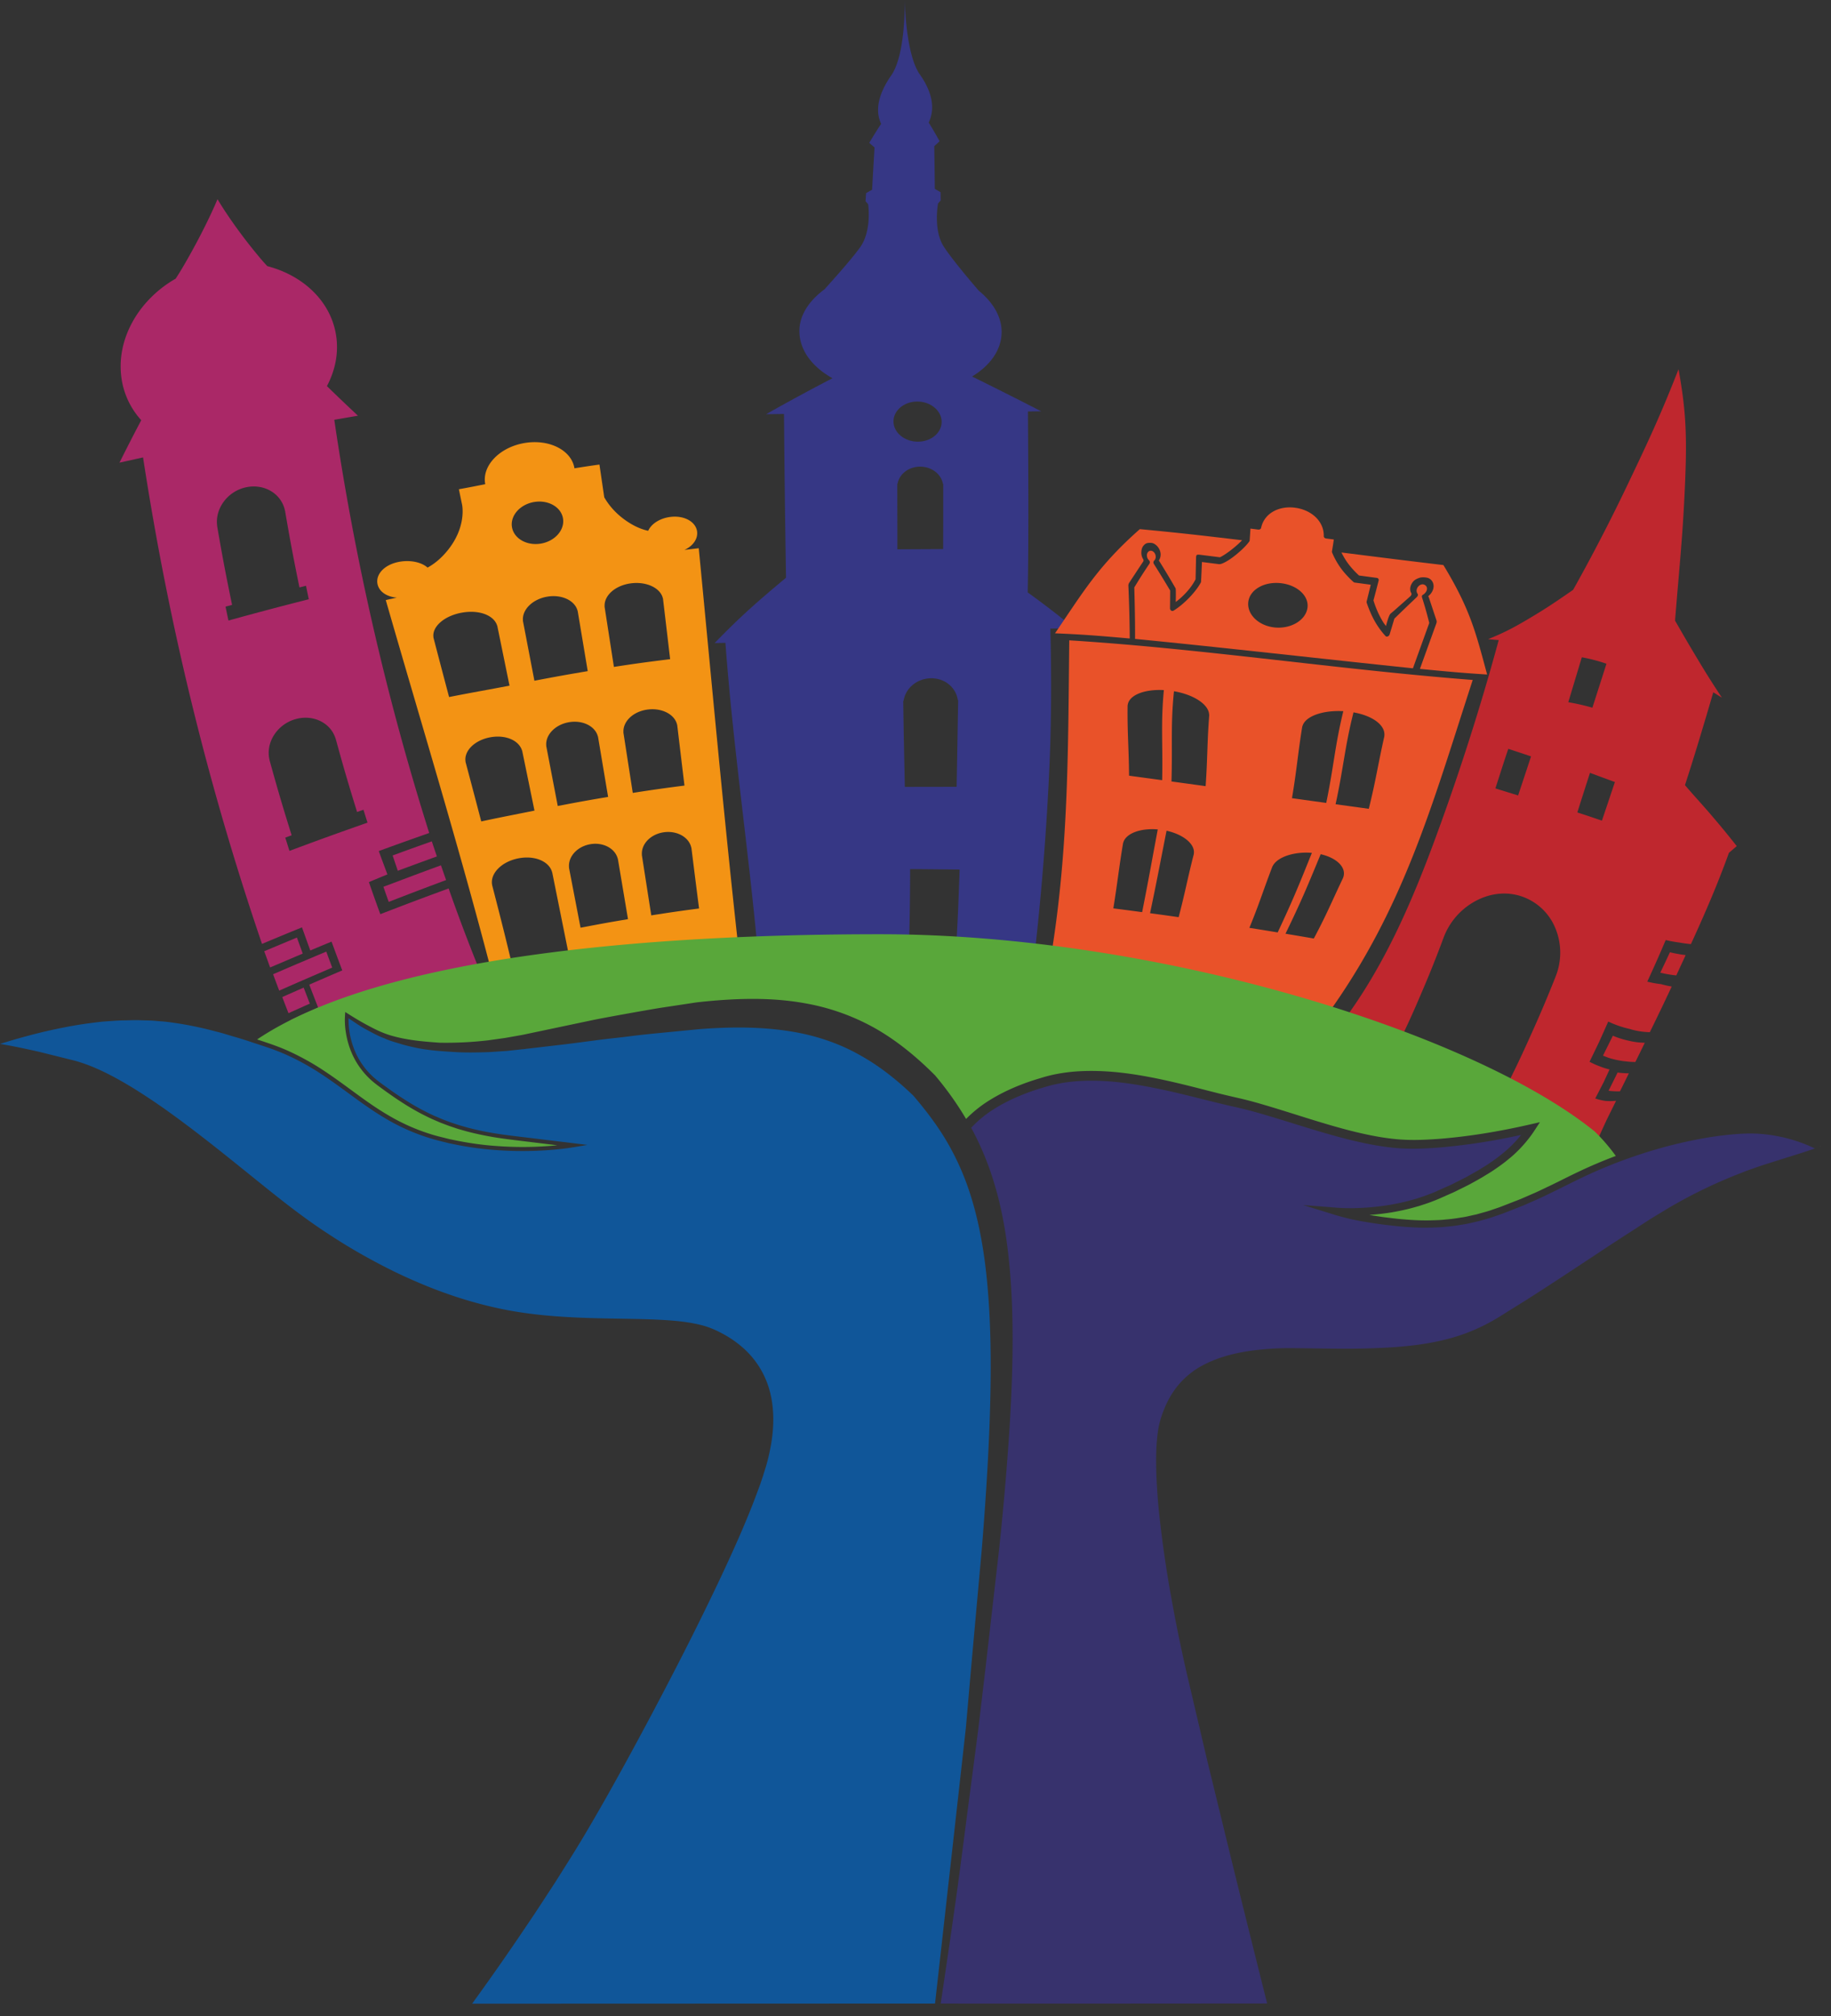
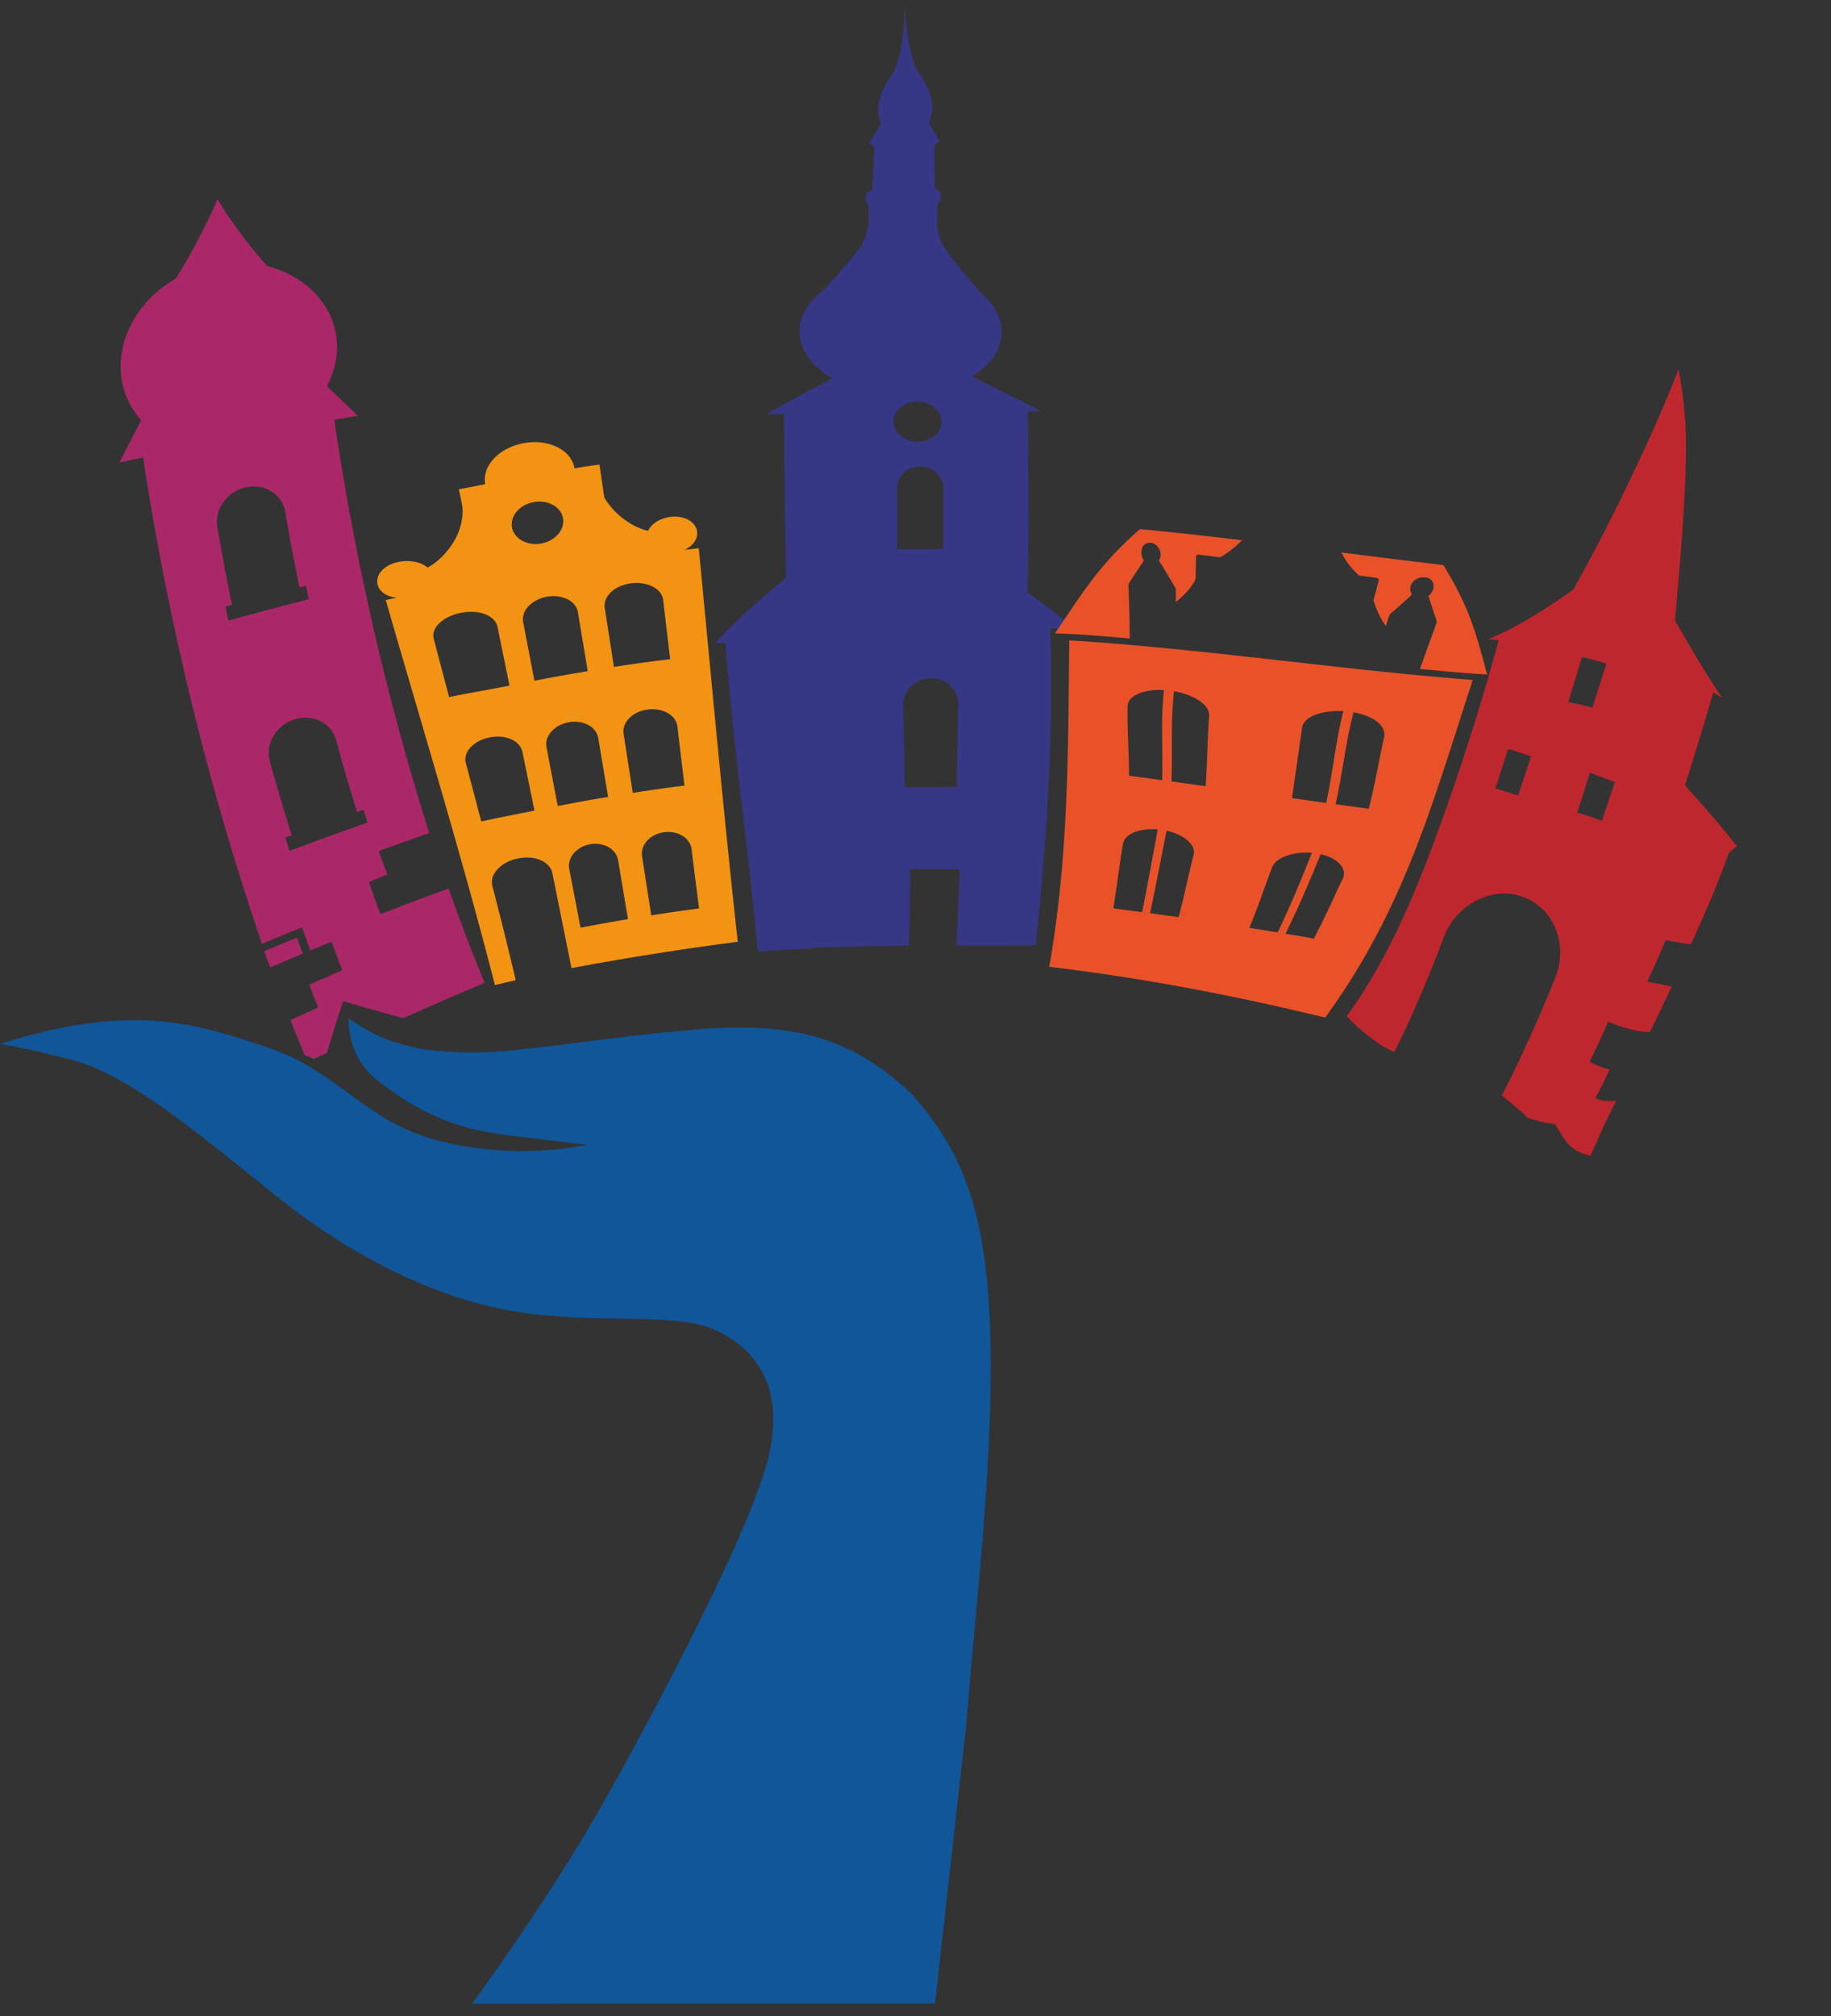
<svg xmlns="http://www.w3.org/2000/svg" viewBox="0 0 119 131" fill-rule="evenodd" clip-rule="evenodd" stroke-linejoin="round" stroke-miterlimit="2">
  <rect x="0" y="0" width="119" height="131" fill="#333333" stroke="none" />
  <path d="M66.794 38.495a58.65 58.65 0 0 1 3.022 2.326c-.607.01-.916.016-1.55.024.075 3.04.07 6.092-.069 9.121-.175 3.829-.471 7.65-.89 11.46-2.093.013-3.115.01-5.157.014.106-1.862.147-2.87.217-4.939-1.284-.013-1.927-.02-3.216-.03a166.604 166.604 0 0 1-.075 4.983c-2.505.02-3.75.037-6.32.142v.044c-1.38.056-2.078.092-3.506.187-.612-6.698-1.609-13.346-2.103-20.056l-.704.013c1.71-1.751 2.666-2.594 4.642-4.245a1258.18 1258.18 0 0 1-.132-10.64l-1.164.016a132.901 132.901 0 0 1 4.315-2.338c-1.32-.737-2.132-1.812-2.15-3.031-.016-1.042.619-1.998 1.63-2.746.845-.932 1.917-2.154 2.341-2.767.748-1.084.496-2.766.496-2.766l-.167-.192.033-.524.391-.225.159-2.744-.343-.3s.428-.724.773-1.235c-.342-.727-.313-1.752.656-3.147.896-1.288.884-4.426.877-4.9.01.473.114 3.607.983 4.838.94 1.333.932 2.376.575 3.128.32.497.709 1.214.709 1.214-.137.128-.208.19-.347.318.017 1.108.025 1.666.036 2.775l.374.217.008.532-.172.199s-.326 1.703.366 2.794c.405.637 1.467 1.935 2.289 2.882.435.354.79.752 1.044 1.178h.002c0 .002 0 .002-.002.003.274.46.426.948.432 1.457.013 1.16-.707 2.192-1.919 2.93a304.91 304.91 0 0 1 4.491 2.26l-.862.012c.024 3.92.057 7.84-.013 11.758zm-7.192-12.403c-.865.007-1.552.6-1.532 1.322.022.72.744 1.294 1.606 1.284.864-.01 1.542-.598 1.523-1.316-.02-.717-.734-1.296-1.597-1.29zm-1.286 5.336c.002 1.7.006 2.546.006 4.265 1.194-.006 1.792-.008 2.974-.015.008-1.709.007-2.552.006-4.24h-.02c-.112-.629-.725-1.111-1.472-1.116-.744-.004-1.363.475-1.474 1.107l-.02-.001zm3.857 19.698c.043-2.268.059-3.419.1-5.638l-.023.001c-.119-.822-.847-1.429-1.751-1.415-.904.014-1.65.643-1.774 1.464h-.023c.03 2.207.058 3.345.104 5.594 1.352-.004 2.028-.004 3.367-.006z" fill="#363785" fill-rule="nonzero" />
-   <path d="M68.193 62.82c1.264-7.236 1.22-13.915 1.3-21.213 8.768.551 17.464 1.898 26.222 2.575-2.642 8.117-4.474 14.914-9.589 21.937-5.96-1.443-11.841-2.574-17.933-3.299zm18.609-10.562l2.158.296c.47-1.89.597-2.885 1.015-4.726h-.006c.093-.684-.729-1.316-2.003-1.54-.57 2.26-.64 3.555-1.164 5.97zm-3.255 8.413c.735.123 1.104.185 1.841.312.853-1.602 1.126-2.314 1.912-3.962h-.005c.236-.614-.367-1.268-1.462-1.516-.921 2.235-1.286 3.102-2.286 5.166zm.42-8.807l2.227.309c.5-2.411.56-3.705 1.111-5.962-1.323-.074-2.482.322-2.658.981h-.008c-.296 1.818-.354 2.8-.671 4.672h-.001zm-1.262 4.418c-.627 1.63-.838 2.385-1.506 4.007.736.117 1.104.176 1.84.298.97-2.067 1.326-2.936 2.222-5.17-1.163-.097-2.263.276-2.55.866l-.006-.001zm-6.569-5.504c.879.12 1.325.181 2.22.305.13-1.859.095-2.834.236-4.635l-.008-.001c-.015-.67-.994-1.31-2.285-1.532-.226 2.213-.088 3.486-.163 5.863zm-1.392 8.56c.745.1 1.117.152 1.858.257.44-1.673.57-2.485.992-4.12h-.006c.098-.61-.655-1.25-1.772-1.496-.438 2.208-.612 3.177-1.072 5.358v.001zm-1.46-13.514c-.023 1.779.08 2.741.095 4.579l2.152.291c.052-2.373-.099-3.644.11-5.853-1.292-.07-2.285.339-2.352.985l-.006-.001.001-.001zm-.926 13.2c.75.096 1.125.144 1.871.245.436-2.192.601-3.17 1.016-5.376-1.139-.096-2.089.268-2.244.867l-.006-.001c-.278 1.653-.357 2.528-.637 4.266v-.001zm15.967-21.629l1.159.155a.136.136 0 0 1 .117.172c-.13.512-.198.771-.338 1.291.046.142.19.612.45 1.095.172.316.233.404.365.57 0 0 .164-.679.296-.804l.211-.178s.946-.836 1.086-.962c.036-.044.113-.126.023-.244-.095-.218-.023-.448.084-.614.12-.187.283-.262.448-.323.165-.059.381-.046.525-.014.309.068.499.398.39.75a.866.866 0 0 1-.246.385c-.115.104-.057.08-.04.121l.513 1.543a.347.347 0 0 1-.023.183l-1.062 2.942c1.926.188 2.825.268 4.368.366-.74-2.746-1.1-4.243-2.842-7.113-2.452-.29-3.832-.466-6.627-.817.092.183.224.427.393.663.283.396.642.735.751.833h-.001z" fill="#e95229" fill-rule="nonzero" />
-   <path d="M81.198 35.177a.185.185 0 0 0 .02-.06c.022-.314.032-.47.051-.771l.507.065s0-.001 0 0c.092.01.172-.04.187-.112.186-.907 1.099-1.437 2.17-1.313l.021.004c1.086.136 1.904.892 1.88 1.851-.002.071.061.136.147.148l.507.067c-.046.305-.07.46-.122.774a.124.124 0 0 0 .01.071c.007.02.21.529.57 1.021.357.492.807.883.825.899a.141.141 0 0 0 .078.034l1.039.139c-.104.431-.158.648-.266 1.085a.129.129 0 0 0 .001.08c.008.025.199.626.524 1.203.325.578.689.953.704.969.034.034.09.043.146.02a.209.209 0 0 0 .117-.128c.123-.406.185-.61.306-1.017l.003-.01c.56-.543.841-.813 1.403-1.347.063-.058.153-.136.121-.242a.369.369 0 0 1-.078-.271.457.457 0 0 1 .182-.296c.065-.045.172-.089.267-.064.15.038.296.189.187.432a.6.6 0 0 1-.233.243c-.074.046-.069.119-.045.188.206.657.298.987.464 1.64l-.002.003c-.423 1.185-.646 1.785-1.059 2.944-6.02-.626-12.035-1.32-18.06-1.911.002-1.274-.014-1.975-.05-3.345.38-.625.577-.936.985-1.543a.18.18 0 0 0-.032-.224.432.432 0 0 1-.133-.304.331.331 0 0 1 .088-.247.226.226 0 0 1 .186-.065c.16.017.296.192.299.384a.342.342 0 0 1-.103.258c-.054.05-.062.141-.02.212.433.687.646 1.036 1.062 1.732 0 .011-.003.022-.001.034l-.01 1.119a.178.178 0 0 0 .071.146.14.14 0 0 0 .149.012c.017-.01.438-.25.963-.78.526-.528.754-.94.765-.958.012-.021.067-.107.068-.133.028-.523.038-.784.06-1.295l1.11.14a.543.543 0 0 0 .15-.021c.016-.007.36-.104.978-.612.622-.51.835-.836.843-.849v.001zm-.069 3.935c-.095.802.658 1.54 1.687 1.656 1.03.116 1.994-.424 2.149-1.21.156-.788-.607-1.53-1.699-1.661-1.09-.13-2.042.414-2.137 1.215z" fill="#e95229" fill-rule="nonzero" />
+   <path d="M68.193 62.82c1.264-7.236 1.22-13.915 1.3-21.213 8.768.551 17.464 1.898 26.222 2.575-2.642 8.117-4.474 14.914-9.589 21.937-5.96-1.443-11.841-2.574-17.933-3.299zm18.609-10.562l2.158.296c.47-1.89.597-2.885 1.015-4.726h-.006c.093-.684-.729-1.316-2.003-1.54-.57 2.26-.64 3.555-1.164 5.97zm-3.255 8.413c.735.123 1.104.185 1.841.312.853-1.602 1.126-2.314 1.912-3.962h-.005c.236-.614-.367-1.268-1.462-1.516-.921 2.235-1.286 3.102-2.286 5.166zm.42-8.807l2.227.309c.5-2.411.56-3.705 1.111-5.962-1.323-.074-2.482.322-2.658.981h-.008h-.001zm-1.262 4.418c-.627 1.63-.838 2.385-1.506 4.007.736.117 1.104.176 1.84.298.97-2.067 1.326-2.936 2.222-5.17-1.163-.097-2.263.276-2.55.866l-.006-.001zm-6.569-5.504c.879.12 1.325.181 2.22.305.13-1.859.095-2.834.236-4.635l-.008-.001c-.015-.67-.994-1.31-2.285-1.532-.226 2.213-.088 3.486-.163 5.863zm-1.392 8.56c.745.1 1.117.152 1.858.257.44-1.673.57-2.485.992-4.12h-.006c.098-.61-.655-1.25-1.772-1.496-.438 2.208-.612 3.177-1.072 5.358v.001zm-1.46-13.514c-.023 1.779.08 2.741.095 4.579l2.152.291c.052-2.373-.099-3.644.11-5.853-1.292-.07-2.285.339-2.352.985l-.006-.001.001-.001zm-.926 13.2c.75.096 1.125.144 1.871.245.436-2.192.601-3.17 1.016-5.376-1.139-.096-2.089.268-2.244.867l-.006-.001c-.278 1.653-.357 2.528-.637 4.266v-.001zm15.967-21.629l1.159.155a.136.136 0 0 1 .117.172c-.13.512-.198.771-.338 1.291.046.142.19.612.45 1.095.172.316.233.404.365.57 0 0 .164-.679.296-.804l.211-.178s.946-.836 1.086-.962c.036-.044.113-.126.023-.244-.095-.218-.023-.448.084-.614.12-.187.283-.262.448-.323.165-.059.381-.046.525-.014.309.068.499.398.39.75a.866.866 0 0 1-.246.385c-.115.104-.057.08-.04.121l.513 1.543a.347.347 0 0 1-.023.183l-1.062 2.942c1.926.188 2.825.268 4.368.366-.74-2.746-1.1-4.243-2.842-7.113-2.452-.29-3.832-.466-6.627-.817.092.183.224.427.393.663.283.396.642.735.751.833h-.001z" fill="#e95229" fill-rule="nonzero" />
  <path d="M73.337 38.09c0-.001-.018-.105.045-.212 0 0 .857-1.306.906-1.373a.148.148 0 0 0 .016-.159.764.764 0 0 1-.124-.481c.008-.189.058-.331.172-.447.107-.107.198-.157.464-.143.284.015.61.368.616.743a.702.702 0 0 1-.115.4c.444.714.663 1.08 1.086 1.808.033.054.01.89.01.89a4.66 4.66 0 0 0 .629-.562c.414-.43.599-.802.66-.909.015-.578.02-.866.032-1.428.001-.046.013-.125.045-.153.03-.027.132-.024.175-.02.53.065.797.1 1.333.167.104-.048.434-.227.909-.622a5.97 5.97 0 0 0 .53-.485c-2.777-.33-4.16-.487-6.645-.722-2.728 2.405-3.71 4.13-5.514 6.769 1.702.07 2.71.147 4.858.337a96.262 96.262 0 0 0-.088-3.398z" fill="#e95229" fill-rule="nonzero" />
  <path d="M45.307 34.563c.048.472-.284.922-.821 1.168l.927-.108c.824 8.528 1.595 17.057 2.534 25.572-3.617.469-7.221 1.04-10.806 1.71-.5-2.487-.75-3.731-1.252-6.219h-.003c-.185-.718-1.145-1.13-2.23-.905-1.084.224-1.817.997-1.67 1.727h-.003c.64 2.474.95 3.71 1.533 6.182-.542.126-.81.188-1.35.319-2.153-8.402-4.698-16.685-7.094-25.017.277-.064.421-.096.718-.159-.633-.054-1.112-.362-1.241-.825-.176-.627.372-1.302 1.367-1.497.739-.145 1.483.019 1.872.37.401-.219.869-.573 1.325-1.144 1.233-1.54.917-2.946.917-2.946l-.207-1.001c.747-.134 1.063-.2 1.714-.329-.23-1.17.896-2.38 2.518-2.669 1.623-.29 3.093.459 3.279 1.637.63-.1.952-.15 1.624-.244l.313 2.128c.259.45.668.977 1.319 1.45.597.434 1.12.638 1.537.727.198-.452.766-.823 1.455-.903.913-.108 1.662.333 1.726.976h-.001zm-10.57 18.11c-.32-1.561-.48-2.342-.802-3.903l-.006.002c-.2-.666-1.08-1.052-2.088-.86-1.007.192-1.697.891-1.583 1.579h-.006c.412 1.554.619 2.33 1.025 3.883 1.39-.296 2.138-.435 3.46-.702v.001zm-1.623-8.121l-.798-3.903-.006.001c-.205-.664-1.155-1.043-2.293-.84-1.137.202-1.947.91-1.845 1.598h-.007c.405 1.554.61 2.33 1.022 3.884 1.59-.313 2.474-.46 3.927-.74zm1.581-11.93c-.923.166-1.556.91-1.417 1.652.14.742.987 1.205 1.894 1.044.906-.162 1.542-.89 1.418-1.634-.124-.745-.974-1.226-1.895-1.061v-.001zm6.12 27.103l-.66-3.927-.006.001c-.17-.673-.956-1.094-1.803-.941-.849.154-1.438.824-1.361 1.515h-.007l.753 3.909c1.232-.238 1.85-.35 3.085-.557h-.001zm-1.293-7.945l-.659-3.926c-.002.002-.004.002-.005.002-.173-.672-.999-1.088-1.898-.925-.898.162-1.527.84-1.456 1.53l-.005.001.751 3.91c1.306-.252 1.96-.37 3.272-.591v-.001zm-1.324-8.17l-.656-3.928-.006.001c-.177-.67-1.044-1.08-1.994-.909-.95.171-1.621.857-1.553 1.548l-.007.001.75 3.91c1.383-.265 2.077-.39 3.466-.624v.001zm6.737 11.472l-.005.002c-.142-.678-.923-1.128-1.79-1.005-.865.125-1.474.773-1.422 1.465l-.005.001.614 3.934c1.233-.194 1.858-.284 3.107-.448-.204-1.58-.302-2.37-.499-3.949zm-.45-4.036c-.19-1.579-.285-2.37-.473-3.948h-.005c-.145-.676-.99-1.12-1.933-.991-.943.13-1.601.786-1.554 1.48h-.006l.611 3.935a99.803 99.803 0 0 1 3.36-.476zm-.931-8.215l-.467-3.95c-.002.002-.003.002-.005.002-.15-.676-1.066-1.115-2.09-.977-1.025.139-1.738.801-1.696 1.492l-.007.002.61 3.935c1.404-.218 2.173-.32 3.655-.504z" fill="#f39314" fill-rule="nonzero" />
  <path d="M104.607 69.492v-.001.001zm0 0c-.155.334-.23.5-.384.83-.22.426-.328.638-.545 1.055.26.083.393.117.673.16.264.014.398.012.681-.01l-.617 1.25a164.32 164.32 0 0 0-1.043 2.306c-1.25-.273-1.605-.811-2.296-2.038-.79-.101-1.15-.21-1.883-.442l.017-.03a.181.181 0 0 1 .018-.027c-.32-.267-.477-.408-.798-.684a19.531 19.531 0 0 0-.82-.684 75.688 75.688 0 0 0 1.864-3.887 82.007 82.007 0 0 0 1.626-3.83h-.001l.01-.024a4.16 4.16 0 0 0-.086-3.27 3.62 3.62 0 0 0-2.365-1.992c-1.033-.266-2.046-.05-2.904.452a4.478 4.478 0 0 0-1.933 2.3l-.018.048v-.001a71.47 71.47 0 0 1-1.476 3.675 59.756 59.756 0 0 1-1.718 3.716c-.58-.281-.865-.447-1.471-.9-.608-.453-.919-.726-1.61-1.434 2.584-3.557 4.335-7.682 5.81-11.7a154.358 154.358 0 0 0 4.067-12.741c-.135-.01-.204-.014-.342-.026-.136-.012-.206-.018-.345-.033 1.124-.46 1.678-.756 2.782-1.414 1.1-.657 1.647-1.036 2.742-1.793a118.889 118.889 0 0 0 3.765-7.31c1.416-2.96 2.085-4.48 3.084-7.021.488 2.722.565 4.329.411 7.712-.154 3.384-.367 5.209-.637 8.622.569.989.868 1.51 1.48 2.525.5.839 1.021 1.664 1.563 2.476-.112-.067-.17-.101-.28-.17l-.28-.171a270.273 270.273 0 0 1-.912 3.069c-.299.991-.608 1.978-.927 2.963.75.871 1.141 1.275 1.82 2.074.68.798.99 1.187 1.545 1.883-.098.086-.147.13-.249.217-.1.088-.153.131-.257.22a62.173 62.173 0 0 1-1.166 2.976 99.673 99.673 0 0 1-1.306 2.956 7.939 7.939 0 0 1-.752-.101 9.867 9.867 0 0 1-.887-.16c-.226.529-.34.794-.573 1.324-.206.461-.414.921-.625 1.379.356.083.536.117.899.162.274.075.413.106.69.153-.464.994-.939 1.983-1.423 2.968a4.946 4.946 0 0 1-1.339-.218 6.45 6.45 0 0 1-1.364-.475c-.235.53-.352.795-.59 1.321-.249.52-.374.779-.626 1.293.284.146.43.211.728.322.224.082.338.119.572.178l.001.001zM99.504 49.15c-.59-.202-.888-.298-1.478-.492-.346 1.03-.507 1.551-.837 2.57.59.188.885.275 1.477.458.33-1.002.503-1.506.838-2.536zm3.989-3.166c.355-1.113.542-1.687.914-2.856-.522-.18-1.058-.32-1.601-.42l-.88 2.92c.62.112.934.179 1.567.356zm1.462 4.832c-.54-.197-1.08-.397-1.619-.598-.277.857-.551 1.714-.822 2.573.604.194.93.304 1.597.534.337-.996.505-1.497.844-2.51v.001z" fill="#bf272e" fill-rule="nonzero" />
-   <path d="M105.131 69.69c-.235.478-.355.716-.588 1.185a4.6 4.6 0 0 0 .742.036c.116-.23.172-.346.289-.58.114-.234.173-.351.288-.59-.158 0-.237-.004-.389-.015a3.924 3.924 0 0 1-.342-.036zm2.775-6.488c.342.084.69.144 1.04.178.122-.265.183-.396.303-.66.124-.265.185-.396.304-.66a7.292 7.292 0 0 1-.51-.077 6.814 6.814 0 0 1-.511-.107c-.124.264-.187.397-.31.663l-.316.663zm-3.726 5.39c.188.078.282.114.475.177a4.9 4.9 0 0 0 .499.12c.219.044.33.06.557.082.225.026.34.033.575.033l.306-.62.307-.629a4.674 4.674 0 0 1-1.072-.138 5.53 5.53 0 0 1-1.004-.319l-.322.65-.32.644h-.001z" fill="#bf272e" fill-rule="nonzero" />
-   <path d="M18.147 64.368a289.215 289.215 0 0 1 3.445-1.495 159.59 159.59 0 0 1-.387-1.04c-.397.167-.595.25-.992.419-.988.415-1.48.627-2.464 1.053.157.425.237.639.397 1.063h.001zm.603 1.467c.554-.25.832-.373 1.386-.622l-.4-1.04c-.557.244-.835.367-1.391.613.16.421.241.63.405 1.049zm9.314-11.167c-1.02.363-1.53.546-2.547.918l.337.996c.845-.315 1.692-.626 2.541-.933a125.7 125.7 0 0 1-.331-.981zm-3.146 2.953c.137.394.207.59.346.982 1.49-.578 2.236-.862 3.73-1.419-.136-.382-.201-.574-.336-.957a232.65 232.65 0 0 0-2.81 1.046l-.93.348z" fill="#aa2867" fill-rule="nonzero" />
  <path d="M23.975 57.316c.291.837.439 1.254.742 2.085 1.772-.682 2.66-1.017 4.44-1.671.725 2.065 1.506 4.11 2.342 6.132a253.34 253.34 0 0 0-5.288 2.292c-1.307-.351-2.61-.717-3.908-1.098-.438 1.334-.65 2.005-1.06 3.36l-.832.39-.615-.25a131.84 131.84 0 0 1-.918-2.276c.719-.328 1.078-.49 1.797-.812-.232-.594-.347-.89-.575-1.488.857-.373 1.286-.56 2.145-.926a143.64 143.64 0 0 1-.697-1.87c-.552.228-.829.344-1.382.575-.217-.6-.325-.9-.54-1.501-1.04.424-1.56.64-2.598 1.074-3.53-10.354-6.07-20.794-7.73-31.609-.613.134-.92.203-1.533.34.557-1.113.84-1.666 1.414-2.76a5.11 5.11 0 0 1-1.307-2.92c-.267-2.49 1.22-4.948 3.545-6.276.177-.272.346-.545.504-.815 1.47-2.517 2.215-4.35 2.215-4.35s.982 1.702 2.768 3.824c.15.18.308.355.469.527 2.468.646 4.273 2.453 4.504 4.764.106 1.053-.13 2.085-.63 3.031.802.78 1.206 1.164 2.017 1.925-.615.103-.922.157-1.538.265a172.413 172.413 0 0 0 6.17 26.848c-1.096.384-2.189.775-3.28 1.174.223.608.335.912.563 1.517-.482.198-.722.298-1.204.499zm-9.317-17.897c.075.36.112.54.189.901 2.087-.572 3.13-.85 5.222-1.382-.073-.349-.11-.525-.18-.875l-.427.106c-.406-1.982-.594-2.98-.938-4.99h-.004c-.223-1.09-1.336-1.773-2.534-1.515-1.198.26-2.028 1.385-1.87 2.52l-.003.002.011.063v.003c.352 2.033.545 3.045.959 5.052l-.425.115zm4.154 15.87c2.025-.754 3.04-1.121 5.073-1.835-.106-.334-.158-.502-.262-.837l-.415.144c-.588-1.894-.867-2.85-1.396-4.774h-.004c-.323-1.04-1.495-1.603-2.664-1.24-1.169.364-1.89 1.537-1.627 2.627l-.003.001.016.06v.003c.54 1.95.826 2.919 1.425 4.837l-.414.15c.107.346.162.519.271.863v.001z" fill="#aa2867" fill-rule="nonzero" />
  <path d="M17.173 61.808c.152.422.229.634.383 1.055.847-.364 1.27-.545 2.119-.902-.153-.415-.228-.623-.378-1.041-.85.352-1.276.53-2.124.888z" fill="#aa2867" fill-rule="nonzero" />
-   <path d="M21.09 69.598c.7.462 1.37.962 2.043 1.454.672.492 1.349.972 2.062 1.39.71.423 1.457.781 2.233 1.062.383.136.785.268 1.184.363l.601.151.61.124c.813.154 1.635.271 2.462.324 1.31.097 2.626.081 3.934-.048l-1.282-.156c-.77-.098-1.539-.18-2.313-.29a18.775 18.775 0 0 1-1.154-.196 17.84 17.84 0 0 1-1.143-.263l-.564-.16-.557-.187-.55-.206-.54-.231a15.473 15.473 0 0 1-2.051-1.136c-.33-.21-.648-.434-.966-.66-.314-.23-.633-.449-.935-.712a5.075 5.075 0 0 1-1.36-1.932 5.63 5.63 0 0 1-.317-1.146 5.055 5.055 0 0 1-.063-1.191l.014-.195.17.108c.436.28.879.544 1.341.787.464.25.92.47 1.415.62.986.298 2.03.397 3.067.471.054.005.107.006.162.01a23.641 23.641 0 0 0 3.125-.154l1.11-.155 1.12-.198 4.482-.944c.746-.16 3.78-.703 4.533-.82l2.292-.347a36.65 36.65 0 0 1 2.34-.195c1.57-.077 3.176-.035 4.773.26a14.3 14.3 0 0 1 4.59 1.662c1.419.82 2.666 1.867 3.786 2.986l.034.033.022.029c.73.868 1.4 1.805 1.987 2.797a8.164 8.164 0 0 1 1.547-1.23c.88-.544 1.819-.95 2.795-1.272.241-.078.478-.146.718-.22.256-.073.502-.135.757-.185a11.249 11.249 0 0 1 1.529-.192c2.052-.113 4.068.235 6.024.681.98.224 1.948.48 2.914.723.484.123.959.232 1.45.345.495.113.984.243 1.466.385 1.931.56 3.812 1.223 5.732 1.715.958.244 1.93.45 2.895.55.973.106 1.957.064 2.945-.008 1.969-.158 3.941-.491 5.868-.932l.655-.149-.362.553c-.175.27-.357.505-.554.742a7.74 7.74 0 0 1-.632.674l-.162.153-.176.154-.355.29c-.24.186-.486.364-.738.532-.249.173-.512.321-.767.48-.26.154-.525.296-.788.442-.266.141-.54.27-.81.405-.27.142-.542.248-.814.373-.267.118-.546.245-.832.35-.282.114-.573.201-.86.296-.292.08-.581.17-.877.232-.295.072-.592.125-.888.18-.488.08-.98.134-1.473.17.308.054.617.097.927.143.338.039.684.088 1.016.118.674.064 1.349.105 2.023.09.337-.01.674-.016 1.009-.056.336-.023.669-.073 1.001-.129.333-.042.659-.136.988-.2.323-.098.642-.17.968-.285l.486-.166c.15-.053.315-.12.472-.18l.952-.372.935-.406c.31-.138.615-.292.924-.435.617-.295 1.223-.61 1.847-.905a30.667 30.667 0 0 1 2.471-1.05c-.665-.929-1.37-1.59-1.37-1.59-7.872-6.378-28.283-12.817-46.446-12.817-15.059 0-32.421 1.418-40.487 6.837.733.24 1.48.485 2.185.82.762.356 1.496.769 2.195 1.237z" fill="#59a73a" fill-rule="nonzero" />
-   <path d="M65.471 81.014c.17 1.325.262 2.65.307 3.971.088 2.642-.01 5.269-.171 7.884a192.817 192.817 0 0 1-.675 7.815l-.89 7.778-.46 3.884-.506 3.88c-.346 2.585-.66 5.173-1.031 7.755-.282 2.014-.61 4.194-.905 6.204 2.871.014 21.214-.004 21.214-.004-.876-3.498-1.75-6.994-2.604-10.495l-1.286-5.275-1.241-5.284a101.48 101.48 0 0 1-1.099-5.318 75.028 75.028 0 0 1-.779-5.378 39.077 39.077 0 0 1-.194-2.713c-.023-.909-.024-1.82.109-2.729.065-.456.194-.903.363-1.329a6.15 6.15 0 0 1 .63-1.226 5.32 5.32 0 0 1 2.07-1.798c.824-.416 1.718-.658 2.617-.813a18.13 18.13 0 0 1 2.723-.224c1.817.004 3.618.073 5.423.011 1.801-.057 3.61-.2 5.33-.697a11.926 11.926 0 0 0 2.469-1.025c.392-.212.77-.457 1.154-.698l1.152-.717c1.528-.97 3.029-1.968 4.541-2.964.753-.502 1.51-.998 2.273-1.486l1.14-.738c.387-.247.774-.473 1.16-.71a32.011 32.011 0 0 1 4.908-2.38c.422-.171.855-.31 1.283-.464l1.299-.411 1.292-.405.64-.212.226-.08a10.021 10.021 0 0 0-3.46-.94c-.669-.059-1.337-.026-2.017.039-.671.064-1.347.16-2.013.287-1.337.25-2.658.594-3.947 1.024a30.864 30.864 0 0 0-3.783 1.527c-.615.291-1.223.612-1.843.907-.311.148-.618.305-.933.444l-.948.416-.962.38c-.163.062-.315.125-.487.186l-.486.167c-.32.115-.668.199-1.002.297-.342.07-.679.167-1.024.213-.345.059-.69.112-1.036.137-.347.042-.695.05-1.043.06-.696.019-1.39-.022-2.08-.085-.35-.032-.683-.077-1.026-.115-.341-.05-.687-.095-1.027-.155a15.577 15.577 0 0 1-2.043-.461l-2.102-.65 2.205.174c.28.022.577.029.867.03a15.979 15.979 0 0 0 2.62-.225c.286-.054.573-.105.857-.176.285-.06.563-.148.844-.225.276-.092.555-.178.824-.289l.203-.077.097-.039.101-.045.407-.182c.27-.123.55-.234.806-.37.26-.133.524-.259.781-.396l.767-.433c.245-.156.502-.3.739-.468.243-.161.476-.333.706-.512l.334-.275.158-.14.163-.152c.207-.199.402-.409.585-.63.034-.04.067-.085.1-.128-1.731.387-3.485.66-5.252.816-1.003.079-2.024.125-3.04.02-1.021-.103-2.01-.31-2.988-.556-1.953-.492-3.848-1.152-5.754-1.697a25.12 25.12 0 0 0-1.434-.37c-.49-.108-.979-.223-1.466-.344-.972-.24-1.935-.49-2.904-.708-1.933-.43-3.899-.772-5.846-.661-.485.03-.968.088-1.44.183a8.892 8.892 0 0 0-.699.17c-.237.072-.481.142-.714.22-.918.303-1.827.695-2.646 1.203a7.412 7.412 0 0 0-1.552 1.26 19.111 19.111 0 0 1 1.547 3.781c.386 1.302.635 2.63.805 3.954h-.001z" fill="#37326d" fill-rule="nonzero" />
  <path d="M118.31 74.485l-.007.004h-.003c.01-.024.01-.016.01-.004z" fill="#fefefe" fill-rule="nonzero" />
  <path d="M22.652 66.171a5.344 5.344 0 0 0 .374 2.027 4.799 4.799 0 0 0 1.299 1.84c.282.247.604.468.918.695.314.224.63.445.956.652.644.423 1.319.796 2.02 1.116l.53.226.54.203.549.181.554.159c.746.195 1.504.344 2.268.448.764.108 1.538.19 2.308.287l2.312.28.9.11-.892.148c-.836.138-1.67.203-2.508.234-.838.03-1.678.014-2.514-.046a20.727 20.727 0 0 1-2.494-.326l-.617-.126-.611-.153a13.168 13.168 0 0 1-3.487-1.449c-.725-.427-1.41-.912-2.084-1.403-.675-.493-1.342-.99-2.035-1.446-.69-.457-1.41-.869-2.16-1.214-.748-.355-1.533-.603-2.329-.864-.395-.135-.791-.26-1.19-.375-.398-.114-.793-.247-1.197-.342-.8-.218-1.611-.393-2.429-.524-.409-.06-.818-.126-1.231-.149-.206-.016-.411-.04-.618-.048l-.621-.017c-.413-.021-.828.007-1.243.01-.407.013-.83.05-1.243.077-.82.091-1.641.203-2.456.368-.815.156-1.625.343-2.426.56-.404.109-.8.218-1.199.34-.197.062-.397.12-.596.18.855.139 1.69.324 2.53.51l1.552.387.78.195c.253.07.512.154.769.247 1.013.377 1.959.892 2.877 1.442a40.606 40.606 0 0 1 2.663 1.782c1.73 1.252 3.391 2.589 5.048 3.926 1.658 1.335 3.302 2.682 5.084 3.836a36.678 36.678 0 0 0 2.724 1.64c.93.51 1.877.986 2.85 1.406 1.938.854 3.963 1.516 6.043 1.917 2.08.398 4.207.504 6.33.548 1.064.024 2.13.03 3.196.07 1.065.048 2.141.108 3.193.382.263.069.52.162.772.27.241.107.489.234.722.365.47.27.911.59 1.307.963a5.705 5.705 0 0 1 1.616 2.78c.26 1.057.248 2.156.08 3.216a13.046 13.046 0 0 1-.354 1.573c-.158.508-.314 1.016-.506 1.517-.736 2.008-1.615 3.949-2.522 5.877a191.46 191.46 0 0 1-2.838 5.726 273.943 273.943 0 0 1-2.991 5.644c-1.02 1.869-2.06 3.73-3.156 5.555-.55.912-1.123 1.81-1.69 2.712-.586.889-1.157 1.788-1.759 2.668a170.327 170.327 0 0 1-3.637 5.212l30.086-.011c.035-.268 2.006-17.928 2.006-17.928l.34-3.894.7-7.78c.21-2.6.384-5.188.488-7.783.097-2.59.132-5.181-.015-7.748-.15-2.56-.473-5.114-1.243-7.494a16.901 16.901 0 0 0-1.513-3.39c-.62-1.054-1.365-2.03-2.172-2.974-1.045-1.005-2.17-1.903-3.396-2.59a12.354 12.354 0 0 0-1.919-.896 13.996 13.996 0 0 0-2.047-.58c-1.405-.28-2.867-.378-4.346-.36-.744.011-1.487.047-2.228.107l-2.251.218c-.76.075-1.522.146-2.269.246-.75.096-1.5.163-2.257.27-.758.095-1.51.202-2.272.288l-2.281.266-1.146.124-1.167.077c-.775.024-1.55.042-2.325-.011-.773-.047-1.567-.1-2.327-.252-.38-.081-.762-.166-1.131-.282-.327-.1-.711-.202-1.025-.355-.314-.108-.785-.36-1.17-.569-.404-.21-.762-.48-1.15-.724h-.001z" fill="#105699" fill-rule="nonzero" />
</svg>